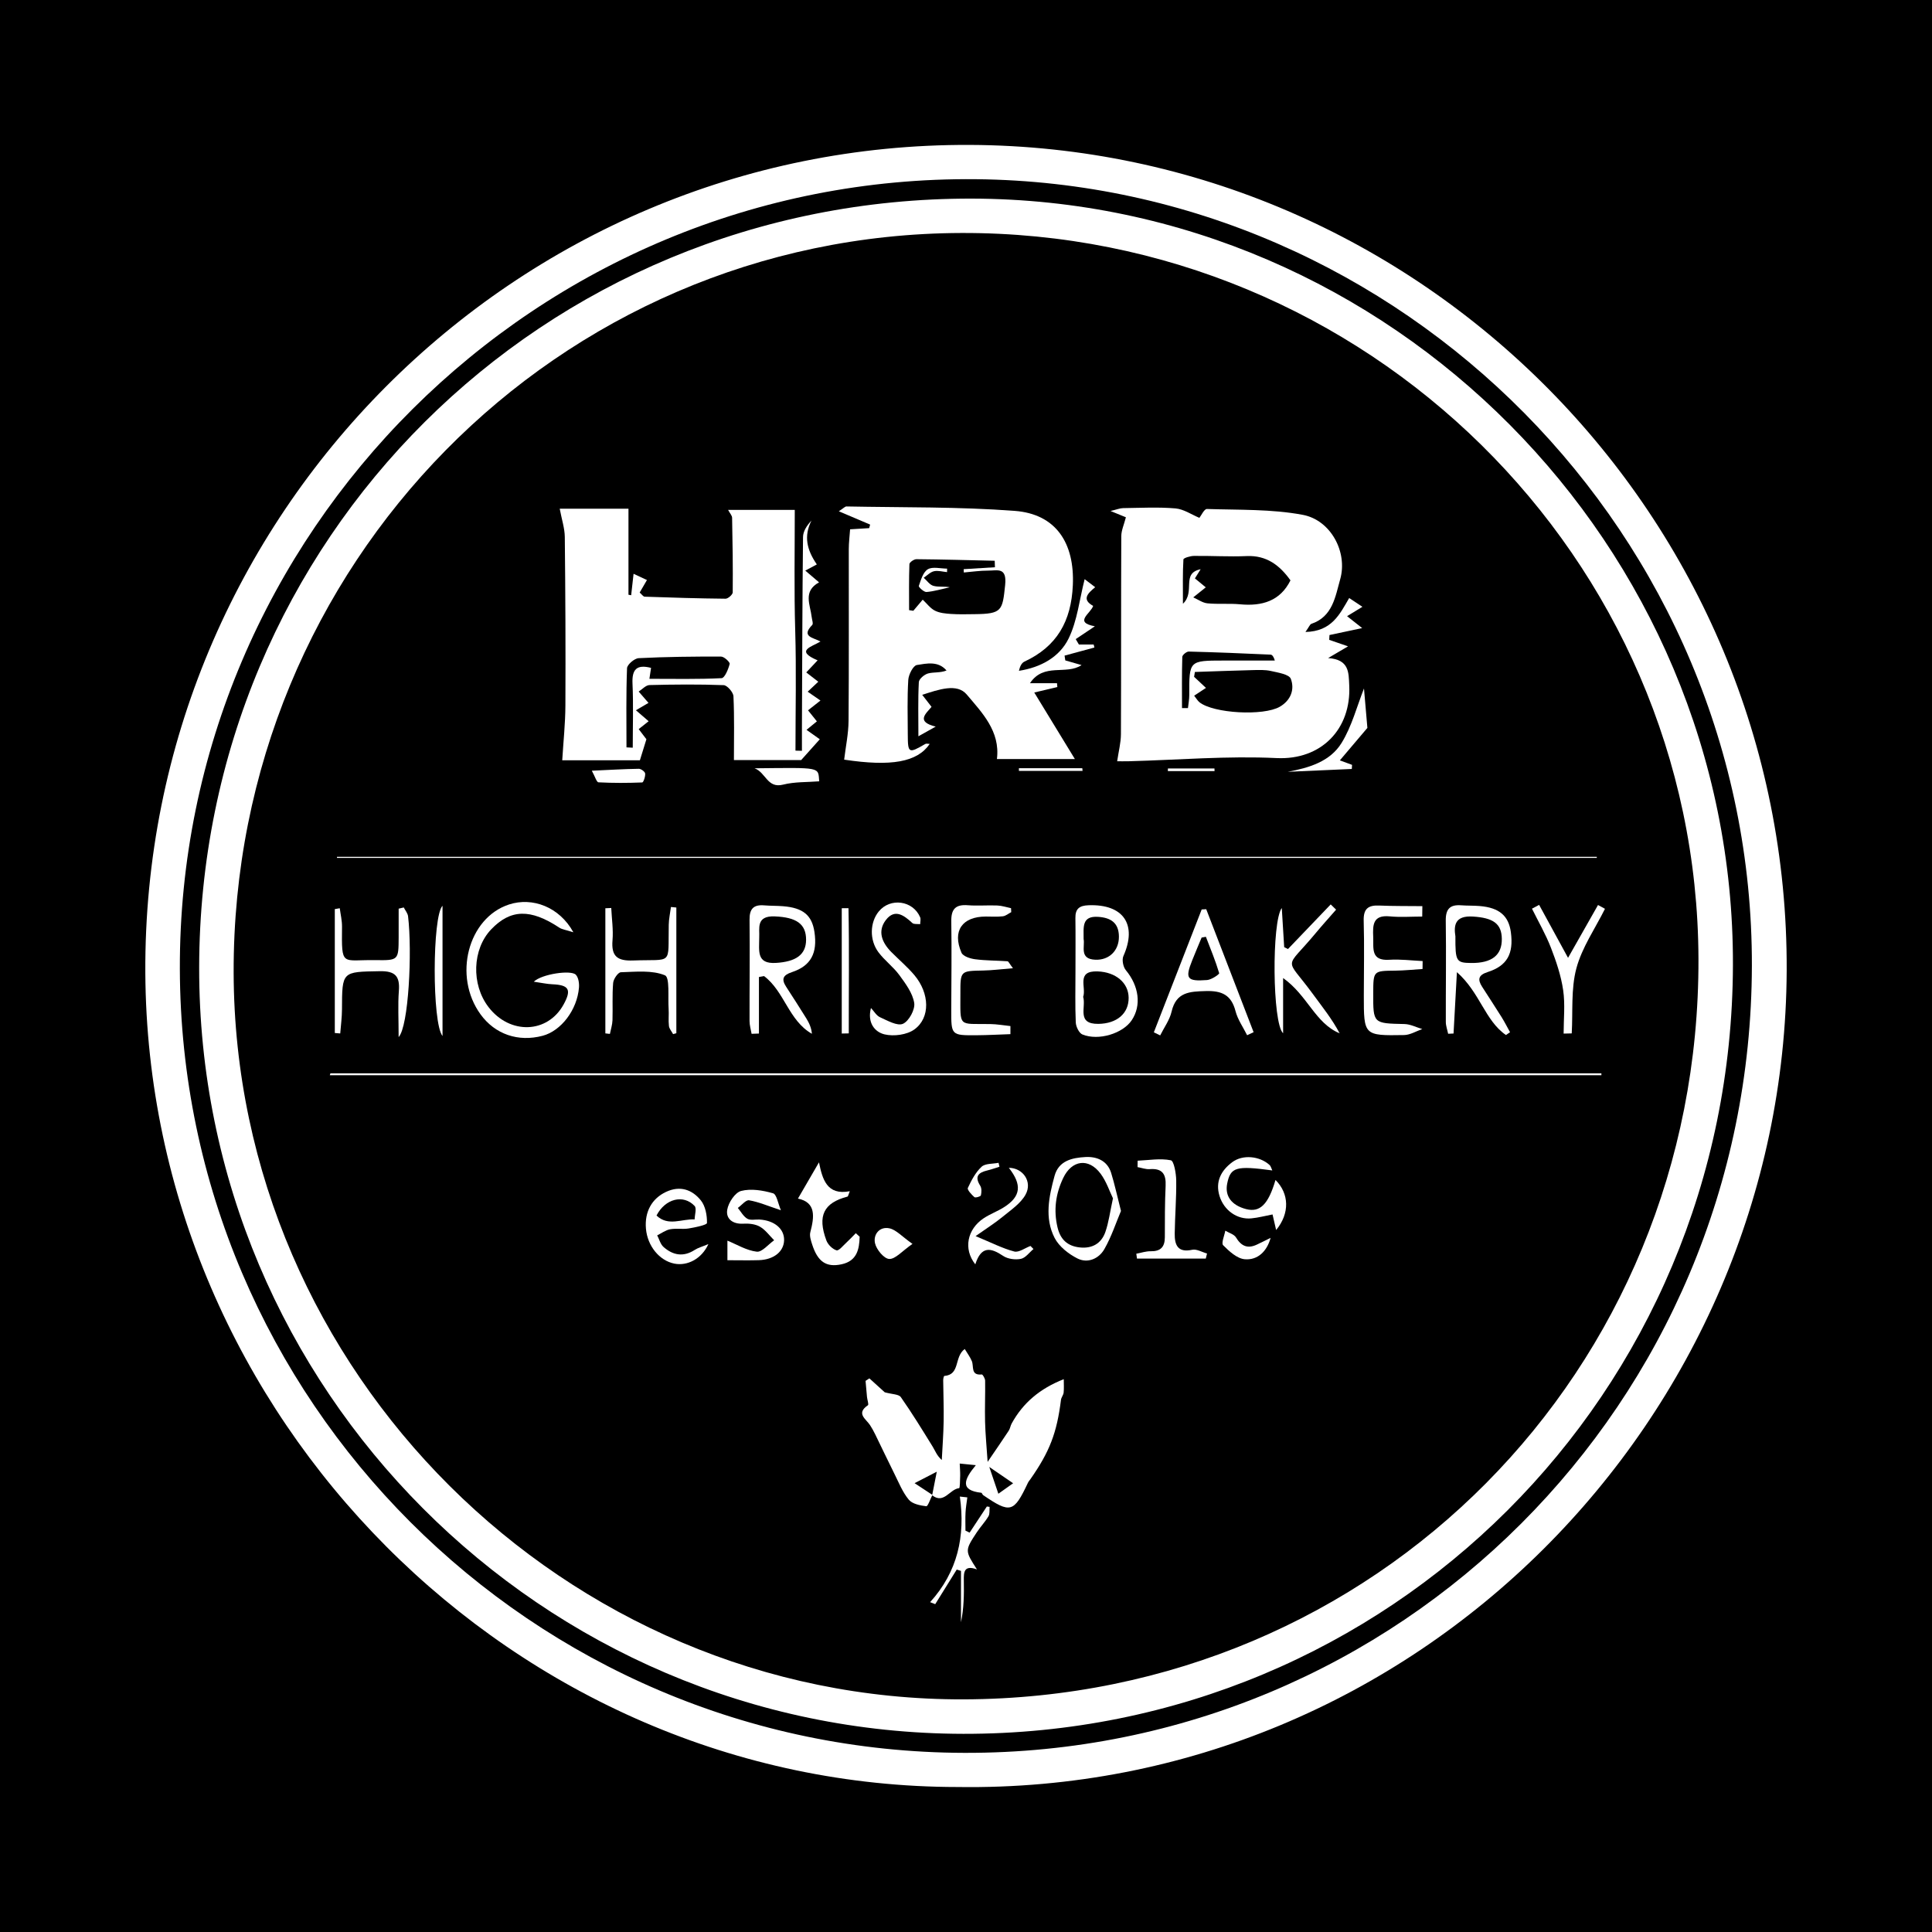
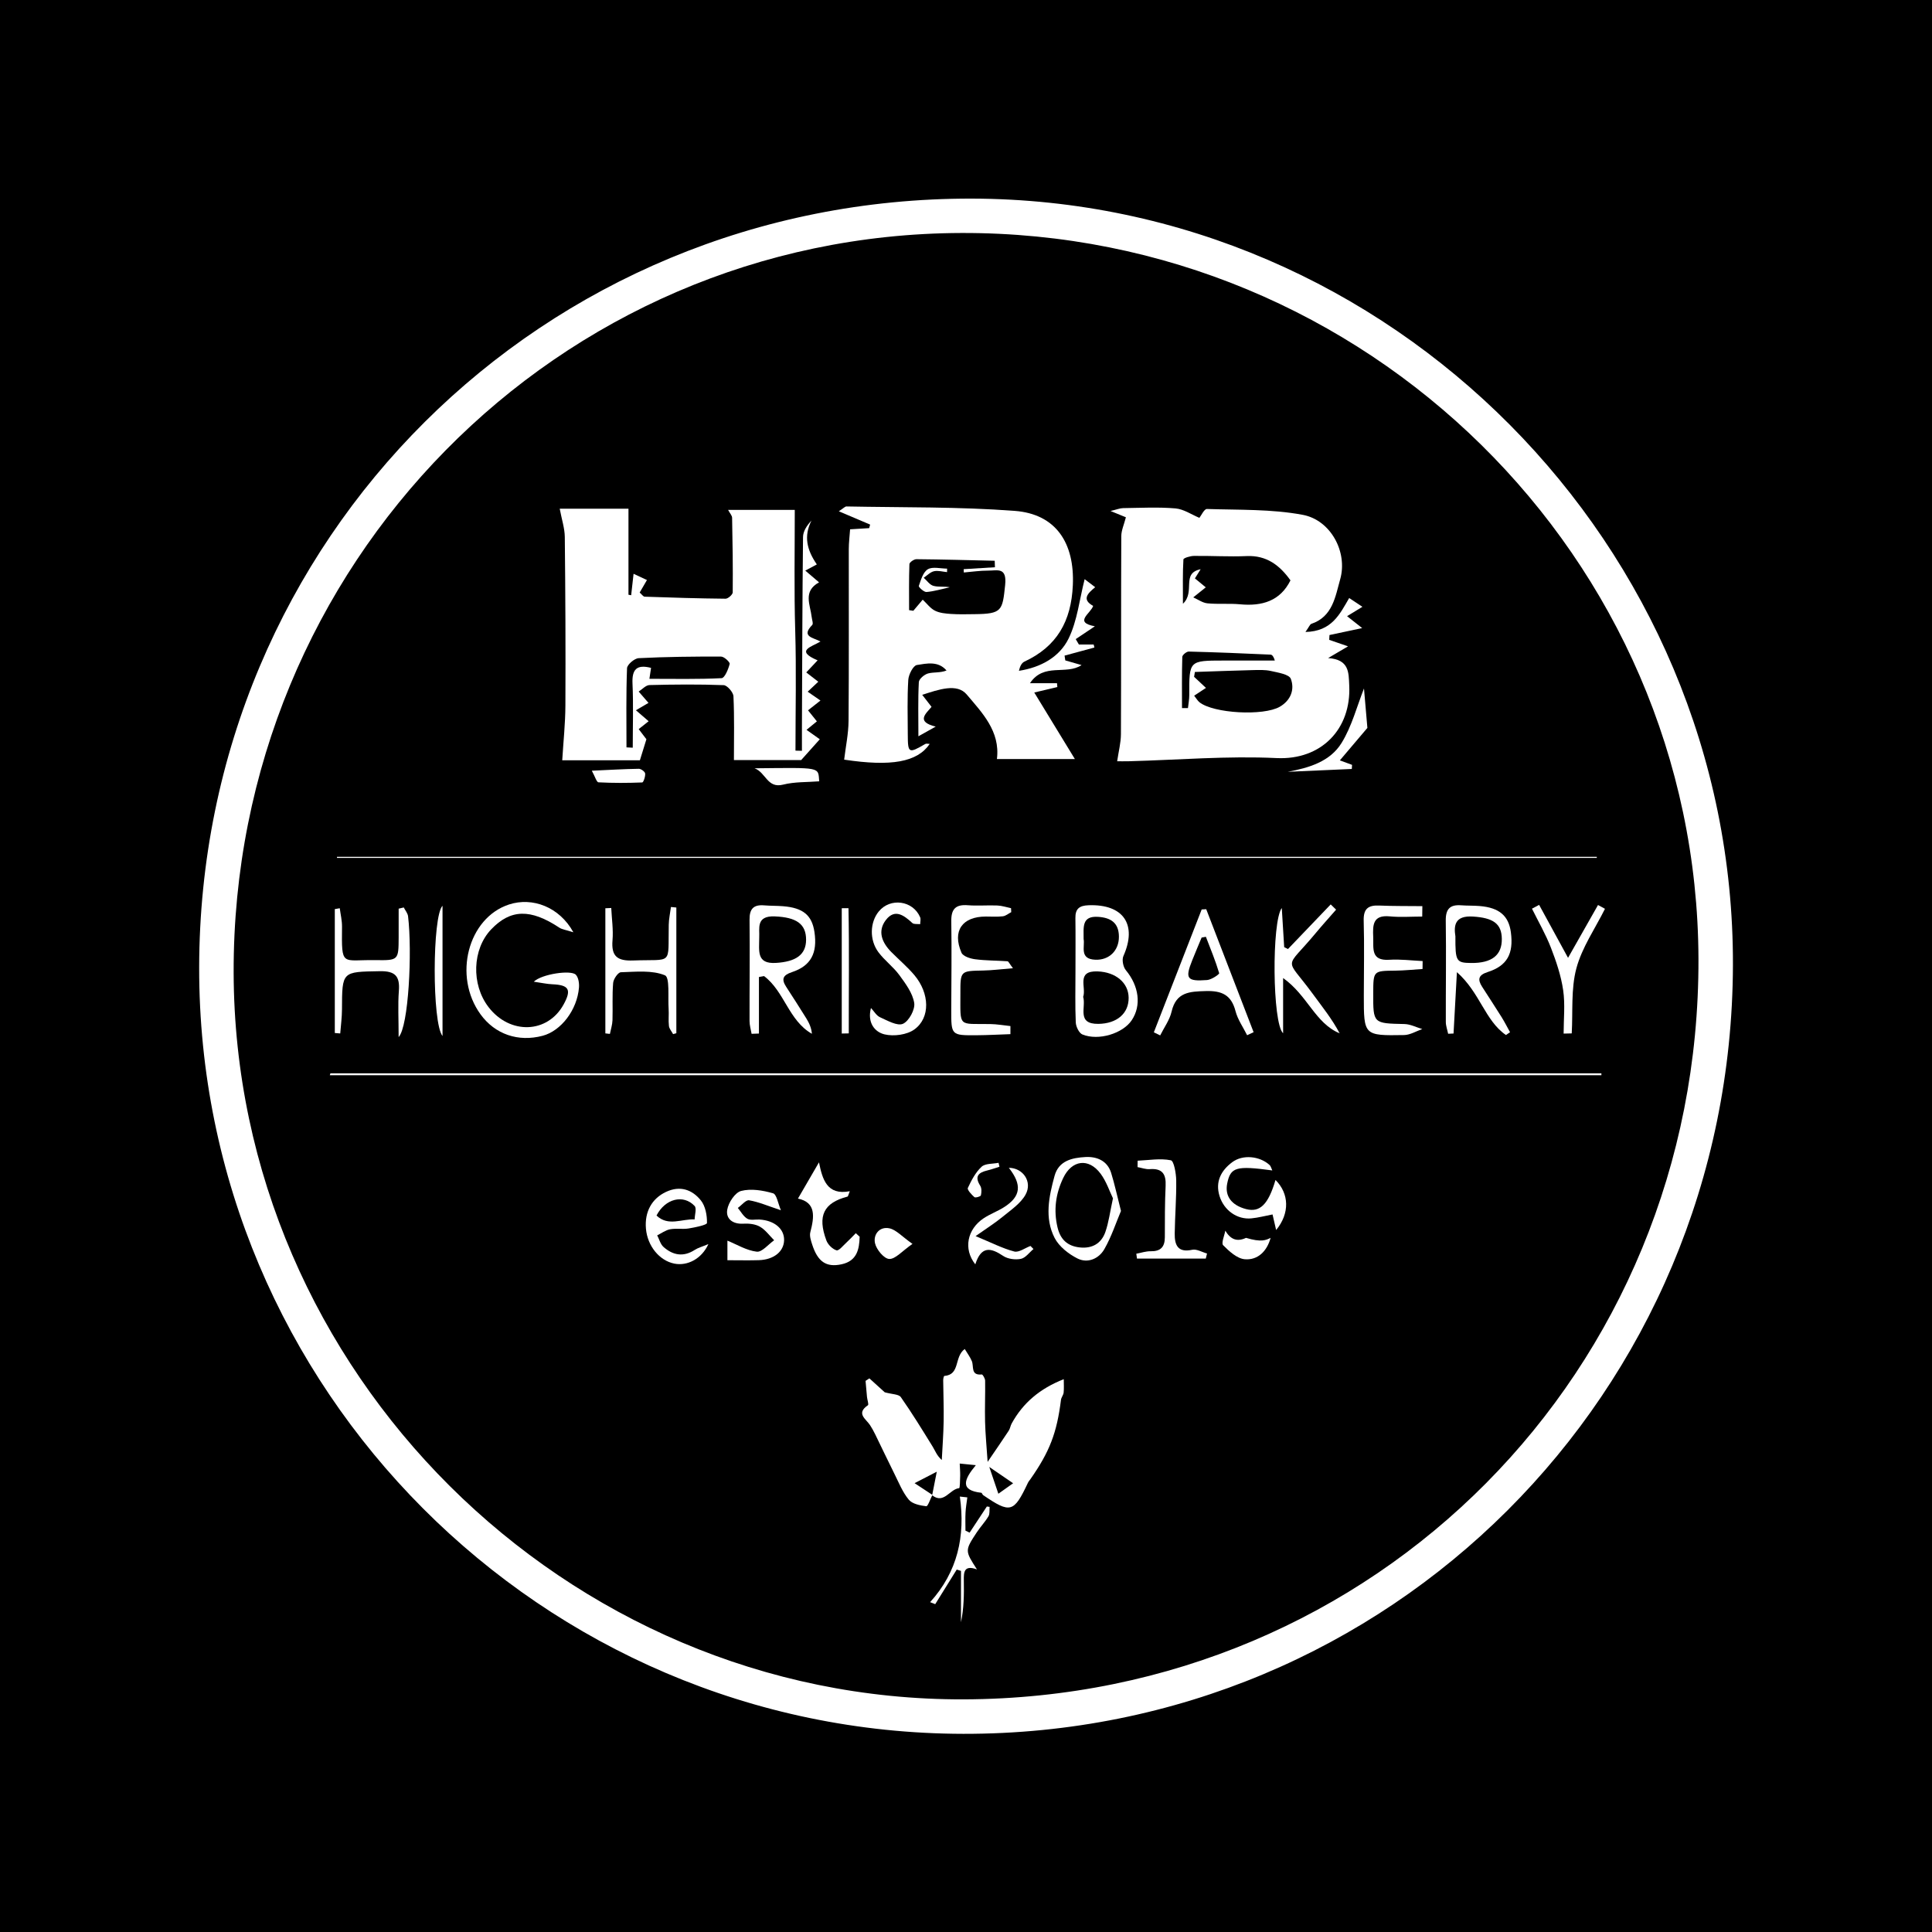
<svg xmlns="http://www.w3.org/2000/svg" version="1.1" id="Layer_1" x="0px" y="0px" width="200px" height="200px" viewBox="0 0 200 200" enable-background="new 0 0 200 200" xml:space="preserve">
  <rect width="200" height="200" />
  <g>
-     <path fill="#FFFFFF" d="M99.146,184.991c-45.888-0.011-83.852-38.303-84.102-84.288C14.786,53.337,53.3,14.801,100.387,15.001   c46.649,0.198,84.78,38.532,84.57,85.483C184.749,146.875,146.517,185.695,99.146,184.991z M181.354,99.983   C181.454,55.507,145.193,19,101.05,18.551c-45.507-0.462-82.563,36.63-82.432,81.77c0.129,44.565,36.415,81.028,81.244,81.134   C144.915,181.561,181.254,145.231,181.354,99.983z" />
    <path fill="#FFFFFF" d="M99.721,179.486c-43.633-0.076-79.165-35.713-79.103-79.337c0.062-44.376,35.555-79.686,80-79.589   c43.342,0.095,78.902,35.916,78.775,79.355C179.262,144.22,143.875,179.563,99.721,179.486z M99.776,175.917   c42.619-0.137,76.181-33.969,76.048-76.659c-0.13-41.545-34.371-75.267-76.298-75.139c-41.807,0.127-75.46,34.337-75.339,76.586   C24.306,141.98,58.547,176.05,99.776,175.917z" />
    <path fill="#FFFFFF" d="M135.139,65.422c2.739-0.061,3.555-1.853,4.529-3.514c0.418,0.277,0.84,0.557,1.369,0.908   c-0.504,0.308-0.973,0.595-1.588,0.97c0.486,0.384,0.868,0.685,1.564,1.234c-1.305,0.277-2.346,0.497-3.386,0.718   c-0.009,0.167-0.018,0.333-0.027,0.5c0.663,0.228,1.326,0.456,1.949,0.671c-0.551,0.324-1.125,0.662-2.062,1.213   c2.202,0.153,2.121,1.5,2.185,2.833c0.218,4.514-2.889,7.744-7.522,7.521c-5.072-0.243-10.177,0.191-15.268,0.327   c-0.476,0.013-0.953,0.002-1.234,0.002c0.147-1.013,0.386-1.907,0.39-2.802c0.031-6.833,0.005-13.666,0.037-20.498   c0.003-0.606,0.287-1.21,0.477-1.956c-0.337-0.138-0.793-0.324-1.591-0.651c0.661-0.156,0.982-0.294,1.304-0.298   c1.806-0.023,3.622-0.122,5.416,0.03c0.857,0.073,1.671,0.643,2.479,0.977c0.186-0.229,0.496-0.926,0.783-0.917   c3.314,0.108,6.686-0.001,9.919,0.606c2.904,0.545,4.669,3.867,3.873,6.671c-0.499,1.757-0.764,3.866-2.98,4.611   C135.602,64.63,135.518,64.89,135.139,65.422z M124.29,58.927c-0.2,0.32-0.4,0.64-0.593,0.948c0.457,0.377,0.826,0.681,1.124,0.927   c-0.52,0.417-0.907,0.727-1.295,1.038c0.489,0.215,0.964,0.568,1.469,0.617c1.118,0.109,2.257-0.005,3.376,0.1   c2.289,0.215,4.157-0.342,5.218-2.479c-1.119-1.571-2.483-2.602-4.533-2.513c-1.817,0.08-3.641-0.038-5.462-0.017   c-0.38,0.004-1.078,0.217-1.087,0.366c-0.084,1.41-0.05,2.828-0.05,4.588C123.781,61.254,122.242,59.346,124.29,58.927z    M123.62,72.018c0.232,0.292,0.357,0.524,0.547,0.677c1.448,1.16,6.634,1.447,8.325,0.462c1.133-0.66,1.549-1.791,1.134-2.884   c-0.178-0.47-1.32-0.644-2.056-0.811c-0.616-0.14-1.281-0.107-1.922-0.092c-1.985,0.049-3.969,0.126-5.953,0.192   c-0.028,0.167-0.056,0.334-0.083,0.501c0.406,0.38,0.812,0.76,1.229,1.149C124.46,71.463,124.083,71.712,123.62,72.018z    M122.36,73.303c0.206,0,0.411,0,0.617,0c0.048-0.452,0.138-0.903,0.136-1.355c-0.011-3.564-0.017-3.565,3.536-3.568   c1.774-0.002,3.547,0,5.321,0c-0.118-0.41-0.275-0.605-0.442-0.613c-2.822-0.128-5.644-0.247-8.468-0.317   c-0.228-0.006-0.663,0.351-0.669,0.549C122.338,69.766,122.36,71.535,122.36,73.303z" />
    <path fill="#FFFFFF" d="M111.688,66.721c0.51,0,1.019,0,1.529,0c0.025,0.104,0.05,0.208,0.075,0.312   c-1.029,0.279-2.059,0.557-3.088,0.836c0.025,0.165,0.049,0.331,0.074,0.496c0.562,0.162,1.123,0.324,1.685,0.485   c-1.603,1.07-3.902-0.283-5.341,1.874c1.072,0,1.935,0,2.798,0c0.012,0.133,0.023,0.267,0.035,0.4   c-0.721,0.17-1.441,0.341-2.388,0.565c1.433,2.349,2.739,4.488,4.203,6.887c-2.896,0-5.483,0-8.07,0   c0.365-2.887-1.563-4.824-3.126-6.682c-1.002-1.19-2.887-0.521-4.607,0.035c0.377,0.485,0.646,0.832,0.965,1.244   c-0.568,0.689-1.665,1.533,0.432,2.045c-0.597,0.334-1.061,0.593-1.792,1.002c0-2.027-0.05-3.82,0.045-5.606   c0.018-0.33,0.576-0.799,0.964-0.901c0.584-0.154,1.239-0.04,1.902-0.303c-0.861-1.006-2.053-0.728-3.069-0.568   c-0.382,0.06-0.856,0.987-0.89,1.542c-0.114,1.877-0.059,3.765-0.051,5.649c0.009,1.957,0.082,1.989,1.809,0.985   c0.111-0.065,0.293-0.008,0.461-0.008c-1.284,1.893-3.996,2.363-8.856,1.628c0.16-1.349,0.444-2.68,0.455-4.014   c0.048-5.919,0.014-11.84,0.023-17.759c0.001-0.68,0.087-1.36,0.136-2.07c0.762-0.047,1.369-0.085,1.975-0.122   c0.033-0.122,0.067-0.245,0.1-0.367c-0.985-0.419-1.97-0.838-3.242-1.379c0.479-0.309,0.638-0.501,0.793-0.498   c5.805,0.116,11.626,0.02,17.408,0.457c4.312,0.326,6.216,3.365,6.024,7.696c-0.165,3.722-1.64,6.343-5.018,7.912   c-0.294,0.137-0.47,0.53-0.562,0.95c2.262-0.351,4.205-1.422,5.146-3.352c0.899-1.844,1.117-4.02,1.656-6.136   c0.266,0.203,0.627,0.478,1.092,0.832c-0.745,0.613-1.443,1.258-0.21,1.935c-0.253,0.792-2.055,1.701,0.178,2.11   c-0.642,0.431-1.312,0.88-1.983,1.329C111.47,66.348,111.579,66.534,111.688,66.721z M95.519,62.077   c0.433,0.406,0.788,0.901,1.269,1.142c0.492,0.247,1.106,0.299,1.673,0.338c0.801,0.055,1.609,0.028,2.413,0.021   c2.865-0.027,2.898-0.361,3.177-3.003c0.2-1.9-0.802-1.501-1.748-1.506c-0.843-0.004-1.686,0.125-2.529,0.195   c-0.005-0.115-0.009-0.23-0.014-0.344c1.079-0.066,2.157-0.133,3.236-0.199c-0.008-0.224-0.016-0.447-0.024-0.671   c-2.703-0.062-5.405-0.138-8.108-0.162c-0.25-0.002-0.715,0.323-0.722,0.509c-0.058,1.587-0.033,3.177-0.033,4.766   c0.146,0.021,0.293,0.042,0.439,0.064C94.832,62.889,95.117,62.552,95.519,62.077z" />
    <path fill="#FFFFFF" d="M57.942,52.66c2.38,0,4.867,0,7.117,0c0,3.063,0,5.985,0,8.907c0.093,0.017,0.186,0.034,0.279,0.052   c0.077-0.686,0.154-1.373,0.249-2.22c0.488,0.228,0.888,0.414,1.385,0.646c-0.271,0.467-0.495,0.852-0.753,1.295   c0.209,0.179,0.361,0.424,0.521,0.429c2.79,0.097,5.58,0.184,8.371,0.209c0.256,0.002,0.738-0.425,0.74-0.657   c0.027-2.575-0.012-5.15-0.063-7.725c-0.005-0.227-0.223-0.45-0.415-0.813c2.396,0,4.65,0,6.902,0   c0.002,4.282-0.076,8.385,0.046,12.493c0.123,4.14,0.027,8.287,0.027,12.431c0.223,0.005,0.445,0.01,0.668,0.015   c0-0.812-0.003-1.623,0-2.435c0.028-6.562,0.042-13.124,0.113-19.686c0.006-0.596,0.381-1.188,0.875-1.712   c-0.823,1.622-0.475,3.043,0.554,4.54c-0.341,0.182-0.712,0.381-1.196,0.64c0.631,0.538,0.977,0.832,1.427,1.215   c-1.701,0.93-0.905,2.327-0.759,3.614c0.031,0.271,0.178,0.668,0.055,0.794c-1.197,1.224,0.104,1.305,0.853,1.715   c-0.886,0.546-2.697,0.936-0.298,1.951c-0.433,0.46-0.747,0.794-1.176,1.251c0.461,0.356,0.844,0.652,1.246,0.963   c-0.344,0.324-0.671,0.631-1.098,1.032c0.472,0.327,0.837,0.579,1.322,0.915c-0.463,0.364-0.824,0.648-1.287,1.013   c0.288,0.358,0.573,0.713,0.917,1.142c-0.287,0.235-0.588,0.482-1.071,0.879c0.567,0.403,1.018,0.724,1.372,0.976   c-0.534,0.597-1.1,1.23-1.929,2.156c-2.163,0-4.77,0-6.96,0c0-2.261,0.055-4.438-0.048-6.607c-0.02-0.417-0.647-1.138-1.015-1.152   c-2.556-0.097-5.119-0.073-7.677-0.009c-0.379,0.01-0.747,0.438-1.12,0.673c0.288,0.333,0.577,0.665,1.017,1.173   c-0.325,0.19-0.745,0.435-1.302,0.762c0.557,0.481,0.889,0.767,1.317,1.136c-0.325,0.258-0.631,0.501-1.029,0.816   c0.279,0.367,0.559,0.735,0.798,1.05c-0.202,0.653-0.415,1.339-0.675,2.178c-2.627,0-5.456,0-8.038,0   c0.116-1.92,0.319-3.796,0.327-5.673c0.027-5.812,0.001-11.625-0.062-17.437C58.459,54.687,58.151,53.78,57.942,52.66z    M64.853,77.368c0.216,0.011,0.432,0.022,0.649,0.033c0-2.215,0.074-4.433-0.026-6.643c-0.067-1.476,0.445-2,1.921-1.62   c-0.055,0.363-0.109,0.721-0.171,1.133c2.58,0,5.031,0.056,7.474-0.068c0.321-0.016,0.694-0.923,0.836-1.472   c0.046-0.178-0.569-0.76-0.884-0.761c-2.847-0.012-5.696,0.02-8.538,0.163c-0.436,0.022-1.19,0.664-1.204,1.042   C64.805,71.903,64.853,74.636,64.853,77.368z" />
    <path fill="#FFFFFF" d="M96.524,154.753c-0.214,0.413-0.473,1.193-0.635,1.173c-0.636-0.077-1.445-0.237-1.812-0.679   c-0.648-0.781-1.039-1.783-1.503-2.709c-0.674-1.346-1.314-2.709-1.976-4.061c-0.16-0.326-0.335-0.647-0.533-0.95   c-0.421-0.646-1.478-1.2-0.219-2.057c0.11-0.075-0.065-0.555-0.094-0.849c-0.055-0.558-0.101-1.116-0.15-1.675   c0.133-0.086,0.265-0.171,0.398-0.257c0.625,0.567,1.25,1.134,1.588,1.44c0.764,0.213,1.449,0.191,1.665,0.499   c1.162,1.656,2.221,3.387,3.286,5.11c0.271,0.438,0.435,0.942,0.954,1.401c0.068-1.339,0.172-2.678,0.194-4.018   c0.023-1.413-0.036-2.827-0.048-4.24c-0.001-0.154,0.064-0.441,0.114-0.444c1.681-0.126,0.992-1.974,2.117-2.788   c0.261,0.437,0.557,0.823,0.735,1.257c0.226,0.552-0.141,1.497,1.027,1.378c0.099-0.01,0.346,0.416,0.349,0.643   c0.022,1.418-0.043,2.837-0.007,4.254c0.032,1.265,0.157,2.528,0.265,4.152c0.83-1.221,1.518-2.215,2.183-3.225   c0.144-0.219,0.176-0.51,0.304-0.744c1.174-2.138,2.922-3.62,5.394-4.591c0,0.518,0.034,0.959-0.013,1.39   c-0.028,0.257-0.243,0.492-0.275,0.749c-0.427,3.417-1.166,5.353-3.155,8.198c-0.092,0.132-0.204,0.255-0.271,0.398   c-1.456,3.09-1.812,3.189-4.628,1.267c-0.084-0.057-0.123-0.237-0.195-0.245c-2.228-0.244-1.819-1.351-0.564-2.857   c-0.741-0.074-1.206-0.121-1.67-0.167c0.018,0.42,0.056,0.841,0.048,1.26c-0.009,0.449-0.028,1.281-0.102,1.287   c-0.982,0.09-1.578,1.697-2.799,0.736c0.151-0.762,0.3-1.522,0.479-2.438c-0.735,0.379-1.394,0.72-2.297,1.186   C95.556,154.117,96.04,154.435,96.524,154.753z M103.35,154.632c0.558-0.397,0.958-0.681,1.528-1.086   c-0.887-0.607-1.575-1.077-2.468-1.688C102.74,152.833,103.003,153.608,103.35,154.632z" />
    <path fill="#FFFFFF" d="M165.299,88.808c-43.472,0-86.944,0-130.416,0c0-0.037,0-0.073,0-0.11c43.472,0,86.944,0,130.416,0   C165.299,88.735,165.299,88.772,165.299,88.808z" />
    <path fill="#FFFFFF" d="M34.202,111.112c43.858,0,87.716,0,131.574,0c0,0.064,0,0.129,0,0.193c-43.878,0-87.756,0-131.633,0   C34.163,111.241,34.182,111.177,34.202,111.112z" />
    <path fill="#FFFFFF" d="M59.355,96.509c-0.774-0.249-1.169-0.289-1.463-0.484c-2.971-1.967-5.044-1.921-7.05,0.188   c-1.949,2.049-2.073,5.688-0.275,8.034c2.214,2.888,6.123,2.754,7.778-0.267c0.84-1.533,0.561-2.015-1.157-2.088   c-0.58-0.025-1.156-0.156-1.932-0.267c0.831-0.803,3.879-1.242,4.359-0.717c0.272,0.297,0.355,0.884,0.32,1.324   c-0.188,2.317-1.855,4.486-3.759,4.99c-2.538,0.672-4.933-0.154-6.43-2.217c-2.869-3.953-1.305-9.985,2.949-11.374   C55.111,92.842,57.911,93.879,59.355,96.509z" />
    <path fill="#FFFFFF" d="M155.893,107.145c-2.172-1.499-2.684-4.397-5.074-6.507c-0.133,2.411-0.241,4.381-0.349,6.352   c-0.186,0.008-0.372,0.016-0.558,0.025c-0.084-0.407-0.239-0.814-0.241-1.221c-0.011-3.495,0.047-6.99-0.006-10.484   c-0.018-1.205,0.43-1.681,1.595-1.593c0.643,0.048,1.291,0.022,1.933,0.077c2.011,0.17,2.988,1.009,3.213,2.724   c0.291,2.217-0.381,3.458-2.403,4.108c-0.976,0.314-1.057,0.768-0.574,1.525c0.664,1.042,1.348,2.071,2.002,3.119   c0.321,0.513,0.594,1.056,0.889,1.586C156.177,106.952,156.035,107.048,155.893,107.145z M150.663,96.934   c-0.015,2.585,0.084,2.737,1.626,2.754c2.14,0.023,3.198-0.807,3.179-2.493c-0.018-1.595-0.913-2.182-2.985-2.314   C150.604,94.761,150.483,95.801,150.663,96.934z" />
    <path fill="#FFFFFF" d="M77.804,107.02c-0.074-0.438-0.21-0.877-0.211-1.315c-0.008-3.499,0.041-6.998,0-10.496   c-0.013-1.136,0.423-1.578,1.522-1.486c0.643,0.054,1.292,0.036,1.935,0.087c2.081,0.166,3,0.925,3.261,2.666   c0.329,2.186-0.365,3.511-2.33,4.159c-0.934,0.308-1.113,0.72-0.598,1.516c0.702,1.084,1.403,2.168,2.083,3.266   c0.291,0.469,0.527,0.972,0.583,1.601c-2.405-1.361-2.846-4.395-4.955-5.974c-0.176,0.032-0.352,0.064-0.529,0.096   c0,1.951,0,3.902,0,5.853C78.311,107,78.058,107.01,77.804,107.02z M78.595,97.04c-0.001,1.412-0.305,2.758,1.719,2.641   c2.061-0.119,3.129-0.84,3.132-2.396c0.003-1.657-1.028-2.33-3.243-2.42C78.227,94.785,78.65,96.132,78.595,97.04z" />
    <path fill="#FFFFFF" d="M111.332,100.522c0.001-1.828,0.019-3.656-0.007-5.484c-0.014-0.965,0.411-1.292,1.364-1.327   c3.608-0.13,5.059,1.996,3.605,5.26c-0.171,0.385-0.029,1.122,0.251,1.46c1.355,1.634,1.64,3.646,0.608,5.188   c-0.914,1.364-3.425,2.151-5.099,1.47c-0.351-0.143-0.671-0.806-0.691-1.244C111.286,104.074,111.332,102.297,111.332,100.522z    M112.128,103.196c0.329,1.059-0.725,2.826,1.579,2.795c1.91-0.025,3.152-1.077,3.129-2.718c-0.021-1.548-1.346-2.643-3.204-2.713   C111.357,100.475,112.485,102.224,112.128,103.196z M112.175,97.209c0.157,0.756-0.48,2.077,1.218,2.142   c1.425,0.055,2.445-0.944,2.437-2.39c-0.008-1.42-0.828-1.962-2.147-2.049C111.942,94.796,112.187,96.012,112.175,97.209z" />
    <path fill="#FFFFFF" d="M63.276,93.994c0.053,1.116,0.224,2.242,0.131,3.346c-0.14,1.656,0.502,2.148,2.121,2.089   c4.187-0.154,3.619,0.586,3.701-3.702c0.012-0.613,0.149-1.224,0.228-1.836c0.186,0.018,0.372,0.037,0.558,0.055   c0,4.337,0,8.675,0,13.012c-0.112,0.031-0.224,0.063-0.336,0.094c-0.15-0.281-0.396-0.551-0.431-0.846   c-0.07-0.583,0.009-1.183-0.032-1.772c-0.084-1.212,0.137-3.257-0.38-3.47c-1.345-0.554-3.023-0.363-4.563-0.318   c-0.29,0.008-0.766,0.698-0.8,1.104c-0.11,1.282-0.027,2.579-0.069,3.869c-0.016,0.472-0.174,0.94-0.267,1.41   c-0.157-0.018-0.314-0.035-0.471-0.053c0-4.318,0-8.635,0-12.953C62.868,94.014,63.072,94.004,63.276,93.994z" />
    <path fill="#FFFFFF" d="M34.659,106.936c0-4.275,0-8.551,0-12.826c0.171-0.03,0.342-0.06,0.513-0.09   c0.082,0.638,0.24,1.277,0.233,1.914c-0.044,4.216-0.045,3.403,3.444,3.457c2.404,0.037,2.407,0.006,2.419-2.333   c0.005-0.998,0.001-1.996,0.001-2.994c0.176-0.041,0.352-0.083,0.528-0.124c0.153,0.304,0.407,0.595,0.445,0.912   c0.44,3.683,0.059,11.396-0.976,12.508c0-1.878-0.087-3.337,0.024-4.781c0.117-1.523-0.375-2.069-1.97-2.041   c-3.917,0.07-3.907-0.004-3.919,3.953c-0.002,0.831-0.117,1.661-0.181,2.492C35.033,106.967,34.846,106.951,34.659,106.936z" />
    <path fill="#FFFFFF" d="M119.445,106.865c1.651-4.239,3.302-8.479,4.953-12.718c0.157-0.009,0.313-0.018,0.47-0.027   c1.635,4.244,3.27,8.488,4.905,12.732c-0.224,0.105-0.448,0.209-0.672,0.314c-0.411-0.829-0.974-1.619-1.201-2.495   c-0.434-1.677-1.417-2.123-3.069-2.077c-1.68,0.047-3.079,0.096-3.549,2.129c-0.2,0.865-0.775,1.643-1.18,2.461   C119.883,107.076,119.664,106.971,119.445,106.865z M124.833,96.976c-0.147,0.027-0.295,0.054-0.442,0.081   c-0.323,0.779-0.653,1.554-0.967,2.337c-0.768,1.915-0.571,2.217,1.535,2.06c0.453-0.034,1.283-0.6,1.249-0.715   C125.828,99.461,125.312,98.224,124.833,96.976z" />
    <path fill="#FFFFFF" d="M147.228,94.882c-1.123,0-2.255,0.088-3.367-0.02c-1.755-0.17-1.76,0.901-1.707,2.132   c0.05,1.16-0.289,2.489,1.667,2.362c1.142-0.074,2.299,0.08,3.449,0.132c-0.003,0.274-0.006,0.549-0.009,0.823   c-0.94,0.059-1.879,0.159-2.82,0.169c-2.276,0.025-2.276,0.008-2.284,2.333c-0.011,3.152-0.01,3.125,3.234,3.196   c0.618,0.014,1.229,0.339,1.843,0.52c-0.628,0.216-1.253,0.609-1.884,0.62c-4.167,0.071-4.169,0.044-4.168-4.086   c0.001-2.581,0.062-5.163-0.013-7.742c-0.036-1.231,0.447-1.629,1.601-1.579c1.489,0.064,2.981,0.045,4.472,0.062   C147.237,94.164,147.232,94.523,147.228,94.882z" />
    <path fill="#FFFFFF" d="M104.598,107.055c-1.166,0.039-2.331,0.105-3.497,0.113c-2.636,0.018-2.634,0.007-2.627-2.623   c0.009-3.06,0.052-6.121,0.003-9.18c-0.02-1.264,0.452-1.753,1.711-1.655c1.014,0.079,2.04-0.015,3.058,0.027   c0.475,0.02,0.944,0.18,1.416,0.277c0.007,0.137,0.014,0.274,0.021,0.411c-0.288,0.149-0.565,0.392-0.866,0.429   c-0.582,0.071-1.178,0.027-1.769,0.027c-2.443,0.002-3.49,1.493-2.515,3.746c0.159,0.368,0.905,0.61,1.41,0.675   c1.108,0.144,2.236,0.129,3.354,0.208c0.099,0.007,0.184,0.225,0.562,0.721c-1.209,0.097-2.145,0.22-3.083,0.237   c-2.359,0.045-2.361,0.026-2.357,2.405c0.006,3.534-0.274,3.09,3.087,3.137c0.699,0.01,1.396,0.136,2.093,0.209   C104.6,106.497,104.599,106.776,104.598,107.055z" />
    <path fill="#FFFFFF" d="M138.313,94.167c-0.703,0.807-1.424,1.599-2.107,2.422c-3.261,3.932-3.211,2.328-0.305,6.302   c0.965,1.32,1.996,2.593,2.778,4.08c-2.541-1.055-3.304-3.913-5.852-5.724c0,2.152,0,3.934,0,5.716   c-1.121-1.022-1.19-11.575-0.138-12.967c0.083,1.351,0.166,2.702,0.249,4.053c0.13,0.065,0.261,0.13,0.391,0.196   c1.475-1.54,2.95-3.08,4.425-4.62C137.94,93.805,138.126,93.986,138.313,94.167z" />
    <path fill="#FFFFFF" d="M90.162,104.347c0.311,0.329,0.562,0.789,0.944,0.961c0.768,0.345,1.785,0.933,2.368,0.675   c0.621-0.275,1.274-1.481,1.165-2.16c-0.164-1.022-0.895-2-1.541-2.884c-0.628-0.86-1.535-1.517-2.169-2.373   c-0.95-1.282-0.868-3.103,0.042-4.213c1.194-1.456,3.539-1.137,4.281,0.6c0.087,0.203,0.007,0.476,0.004,0.717   c-0.276-0.034-0.646,0.034-0.813-0.12c-0.858-0.791-1.808-1.513-2.733-0.317c-0.898,1.163-0.408,2.344,0.557,3.319   c0.794,0.803,1.668,1.537,2.392,2.397c1.578,1.875,1.669,4.409,0,5.617c-0.773,0.56-2.125,0.738-3.08,0.515   C90.546,106.838,89.764,105.865,90.162,104.347z" />
    <path fill="#FFFFFF" d="M88.99,128.025c-0.036,1.311-0.277,2.509-1.873,2.854c-1.583,0.342-2.468-0.258-3.046-2.066   c-0.128-0.401-0.286-0.874-0.188-1.25c0.425-1.619,0.604-3.089-1.279-3.486c0.742-1.279,1.402-2.418,2.177-3.752   c0.352,1.715,0.802,3.45,3.188,2.989c-0.153,0.377-0.173,0.539-0.231,0.555c-2.464,0.645-3.143,1.986-2.191,4.543   c0.16,0.43,0.627,0.892,1.049,1.021c0.237,0.073,0.686-0.492,1.017-0.794c0.341-0.311,0.655-0.652,0.98-0.98   C88.726,127.78,88.858,127.903,88.99,128.025z" />
    <path fill="#FFFFFF" d="M116.043,125.356c-0.51,1.204-0.979,2.658-1.722,3.956c-0.569,0.994-1.729,1.5-2.794,0.96   c-0.92-0.466-1.895-1.233-2.353-2.121c-1.065-2.067-0.589-4.29-0.006-6.426c0.436-1.595,1.86-1.872,3.193-1.949   c1.152-0.066,2.269,0.36,2.665,1.644C115.384,122.581,115.64,123.773,116.043,125.356z M115.214,124.05   c-0.349-0.715-0.675-1.735-1.28-2.548c-1.242-1.668-2.984-1.421-3.873,0.448c-0.778,1.636-1.01,3.316-0.587,5.107   c0.3,1.268,1.042,1.94,2.302,2.077c1.283,0.139,2.237-0.408,2.652-1.601C114.776,126.535,114.907,125.462,115.214,124.05z" />
    <path fill="#FFFFFF" d="M73.332,128.788c-0.704,1.547-2.19,2.286-3.521,2.022c-1.551-0.307-2.788-1.827-2.943-3.617   c-0.153-1.765,0.625-3.129,2.085-3.811c1.456-0.68,2.698-0.231,3.594,0.875c0.48,0.592,0.654,1.555,0.639,2.344   c-0.004,0.208-1.217,0.457-1.894,0.568c-0.629,0.103-1.299-0.032-1.923,0.085c-0.468,0.088-0.892,0.41-1.336,0.628   c0.213,0.408,0.335,0.919,0.657,1.204c0.972,0.862,2.058,1.063,3.229,0.304C72.266,129.166,72.687,129.057,73.332,128.788z    M67.963,125.83c1.208,1.165,2.632,0.328,3.943,0.403c0.011-0.475,0.23-1.146-0.002-1.393   C70.744,123.605,68.86,124.086,67.963,125.83z" />
    <path fill="#FFFFFF" d="M117.768,120.155c1.152-0.049,2.338-0.264,3.436-0.043c0.323,0.065,0.548,1.362,0.558,2.097   c0.024,1.824-0.131,3.65-0.156,5.477c-0.016,1.168,0.291,2.021,1.811,1.691c0.462-0.1,1.02,0.246,1.534,0.387   c-0.043,0.175-0.086,0.35-0.129,0.526c-2.374,0-4.749,0-7.123,0c-0.023-0.168-0.046-0.336-0.069-0.504   c0.494-0.091,0.99-0.265,1.483-0.256c1.031,0.019,1.47-0.441,1.471-1.451c0.002-1.775-0.003-3.552,0.081-5.324   c0.058-1.221-0.348-1.825-1.644-1.726c-0.413,0.032-0.841-0.135-1.262-0.21C117.762,120.596,117.765,120.376,117.768,120.155z" />
    <path fill="#FFFFFF" d="M161.866,106.997c0-1.499,0.167-3.023-0.047-4.491c-0.218-1.496-0.716-2.975-1.266-4.394   c-0.54-1.393-1.3-2.701-1.963-4.046c0.247-0.131,0.493-0.262,0.74-0.393c0.929,1.702,1.858,3.403,2.993,5.482   c1.15-2.028,2.127-3.748,3.103-5.469c0.24,0.131,0.48,0.263,0.72,0.394c-1.019,2.045-2.38,3.998-2.96,6.161   c-0.572,2.136-0.353,4.483-0.481,6.737C162.426,106.985,162.146,106.991,161.866,106.997z" />
    <path fill="#FFFFFF" d="M75.302,130.458c0-0.683,0-1.46,0-2.027c0.974,0.395,1.977,1.019,3.038,1.143   c0.546,0.064,1.196-0.76,1.799-1.183c-0.484-0.481-0.902-1.078-1.474-1.406c-0.48-0.275-1.146-0.343-1.719-0.31   c-1.094,0.064-1.816-0.506-1.664-1.439c0.121-0.739,0.81-1.787,1.441-1.95c1.024-0.266,2.247-0.06,3.301,0.242   c0.38,0.109,0.518,1.067,0.817,1.756c-1.359-0.448-2.305-0.863-3.293-1.03c-0.335-0.057-0.776,0.51-1.169,0.792   c0.322,0.384,0.578,0.88,0.985,1.117c0.327,0.19,0.838,0.058,1.266,0.084c1.539,0.094,2.567,0.962,2.54,2.139   c-0.026,1.174-1.064,2.016-2.609,2.066C77.561,130.485,76.557,130.458,75.302,130.458z" />
    <path fill="#FFFFFF" d="M131.708,121.163c-3.751-0.513-4.326-0.34-4.668,1.353c-0.263,1.3,0.444,2.255,1.962,2.65   c1.431,0.372,2.294-0.486,3.038-3.017c1.417,1.41,1.494,3.454,0.065,5.182c-0.13-0.561-0.234-1.014-0.372-1.612   c-0.772,0.147-1.481,0.339-2.201,0.407c-1.456,0.138-2.821-0.817-3.285-2.309c-0.461-1.482,0.153-2.641,1.313-3.509   c1.087-0.814,2.844-0.643,3.871,0.298C131.557,120.721,131.596,120.931,131.708,121.163z" />
    <path fill="#FFFFFF" d="M100.963,130.886c-1.277-1.621-0.813-3.647,0.853-4.763c0.664-0.445,1.438-0.722,2.115-1.151   c1.753-1.111,1.887-2.318,0.503-4.08c1.458,0.003,2.474,1.443,1.727,2.782c-0.511,0.916-1.512,1.583-2.36,2.281   c-0.81,0.666-1.706,1.227-2.809,2.007c1.652,0.683,2.791,1.276,4.001,1.593c0.478,0.125,1.116-0.364,1.682-0.573   c0.104,0.105,0.207,0.211,0.311,0.316c-0.431,0.357-0.821,0.92-1.305,1.019c-0.577,0.118-1.355,0.017-1.834-0.305   C102.574,129.157,101.577,128.951,100.963,130.886z" />
    <path fill="#FFFFFF" d="M138.701,78.713c0.559,0.206,0.911,0.335,1.263,0.465c-0.009,0.142-0.018,0.284-0.027,0.425   c-2.211,0.098-4.422,0.196-6.633,0.294c2.196-0.408,4.381-1.052,5.574-2.985c1.07-1.735,1.593-3.808,2.321-5.641   c0.103,1.19,0.225,2.614,0.352,4.081C140.705,76.348,139.779,77.441,138.701,78.713z" />
    <path fill="#FFFFFF" d="M101.134,162.465c-1.344-0.485-1.375,0.282-1.359,1.158c0.026,1.437,0.007,2.875-0.294,4.316   c0-1.774,0-3.547,0-5.321c-0.147-0.046-0.294-0.092-0.441-0.137c-0.742,1.194-1.484,2.388-2.226,3.582   c-0.176-0.069-0.353-0.139-0.529-0.208c2.851-3.139,3.66-6.843,3.078-10.931c0.258,0.028,0.517,0.056,0.775,0.084   c-0.065,0.52-0.159,1.039-0.186,1.561c-0.033,0.626-0.008,1.254-0.008,1.882c0.144,0.069,0.288,0.138,0.431,0.207   c0.594-0.902,1.189-1.803,1.783-2.705c0.095,0.013,0.19,0.025,0.285,0.038c-0.032,0.327,0.036,0.714-0.116,0.97   c-0.351,0.591-0.839,1.099-1.218,1.676C99.874,160.518,99.883,160.524,101.134,162.465z" />
    <path fill="#FFFFFF" d="M45.81,107.248c-1.094-1.322-1.064-12.428,0-13.482C45.81,98.284,45.81,102.612,45.81,107.248z" />
    <path fill="#FFFFFF" d="M87.138,106.991c0-4.324,0-8.648,0-12.972c0.232-0.001,0.465-0.002,0.697-0.003   c0.087,4.319,0.021,8.64,0.03,12.96C87.623,106.981,87.381,106.986,87.138,106.991z" />
    <path fill="#FFFFFF" d="M78.114,79.533c6.993-0.069,6.556-0.155,6.691,1.348c-1.248,0.101-2.542,0.039-3.742,0.344   C79.428,81.64,79.286,79.97,78.114,79.533z" />
    <path fill="#FFFFFF" d="M94.46,128.767c-1.098,0.762-1.771,1.586-2.408,1.56c-0.535-0.022-1.324-0.97-1.471-1.627   c-0.201-0.902,0.465-1.759,1.488-1.545C92.768,127.302,93.353,127.991,94.46,128.767z" />
-     <path fill="#FFFFFF" d="M131.533,128.143c-0.377,1.392-1.333,2.325-2.673,2.214c-0.796-0.066-1.615-0.822-2.239-1.45   c-0.215-0.216,0.131-0.989,0.221-1.507c0.379,0.229,0.907,0.368,1.11,0.703c0.541,0.894,1.193,1.187,2.146,0.743   C130.581,128.621,131.055,128.378,131.533,128.143z" />
+     <path fill="#FFFFFF" d="M131.533,128.143c-0.377,1.392-1.333,2.325-2.673,2.214c-0.796-0.066-1.615-0.822-2.239-1.45   c-0.215-0.216,0.131-0.989,0.221-1.507c0.541,0.894,1.193,1.187,2.146,0.743   C130.581,128.621,131.055,128.378,131.533,128.143z" />
    <path fill="#FFFFFF" d="M61.264,79.783c1.801-0.082,3.331-0.174,4.862-0.198c0.231-0.004,0.639,0.295,0.66,0.487   c0.034,0.309-0.176,0.922-0.302,0.927c-1.509,0.061-3.023,0.067-4.53-0.013C61.761,80.976,61.6,80.393,61.264,79.783z" />
    <path fill="#FFFFFF" d="M103.465,120.778c-0.419,0.13-0.831,0.284-1.257,0.385c-0.933,0.22-1.344,0.621-0.735,1.586   c0.161,0.255,0.142,0.682,0.068,0.997c-0.028,0.117-0.569,0.273-0.674,0.18c-0.297-0.26-0.761-0.765-0.676-0.949   c0.366-0.79,0.798-1.616,1.422-2.195c0.383-0.355,1.158-0.287,1.757-0.408C103.402,120.508,103.433,120.643,103.465,120.778z" />
-     <path fill="#FFFFFF" d="M112.066,79.8c-2.196,0-4.391,0-6.587,0c-0.001-0.091-0.001-0.182-0.002-0.273c2.187,0,4.374,0,6.562,0   C112.048,79.618,112.057,79.709,112.066,79.8z" />
-     <path fill="#FFFFFF" d="M125.73,79.824c-1.611,0-3.222,0-4.833,0c0.002-0.09,0.003-0.18,0.005-0.27c1.606,0,3.212,0,4.818,0   C125.724,79.644,125.727,79.734,125.73,79.824z" />
    <path fill="#FFFFFF" d="M98.04,59.226c-0.455-0.041-0.933-0.189-1.357-0.092c-0.385,0.088-0.71,0.44-1.061,0.676   c0.331,0.291,0.621,0.733,1.004,0.837c0.53,0.145,1.128,0.036,1.696,0.146c-0.802,0.177-1.598,0.421-2.41,0.491   c-0.261,0.022-0.838-0.512-0.797-0.629c0.217-0.625,0.443-1.435,0.935-1.725c0.502-0.296,1.316-0.066,1.993-0.066   C98.041,58.985,98.04,59.106,98.04,59.226z" />
  </g>
</svg>